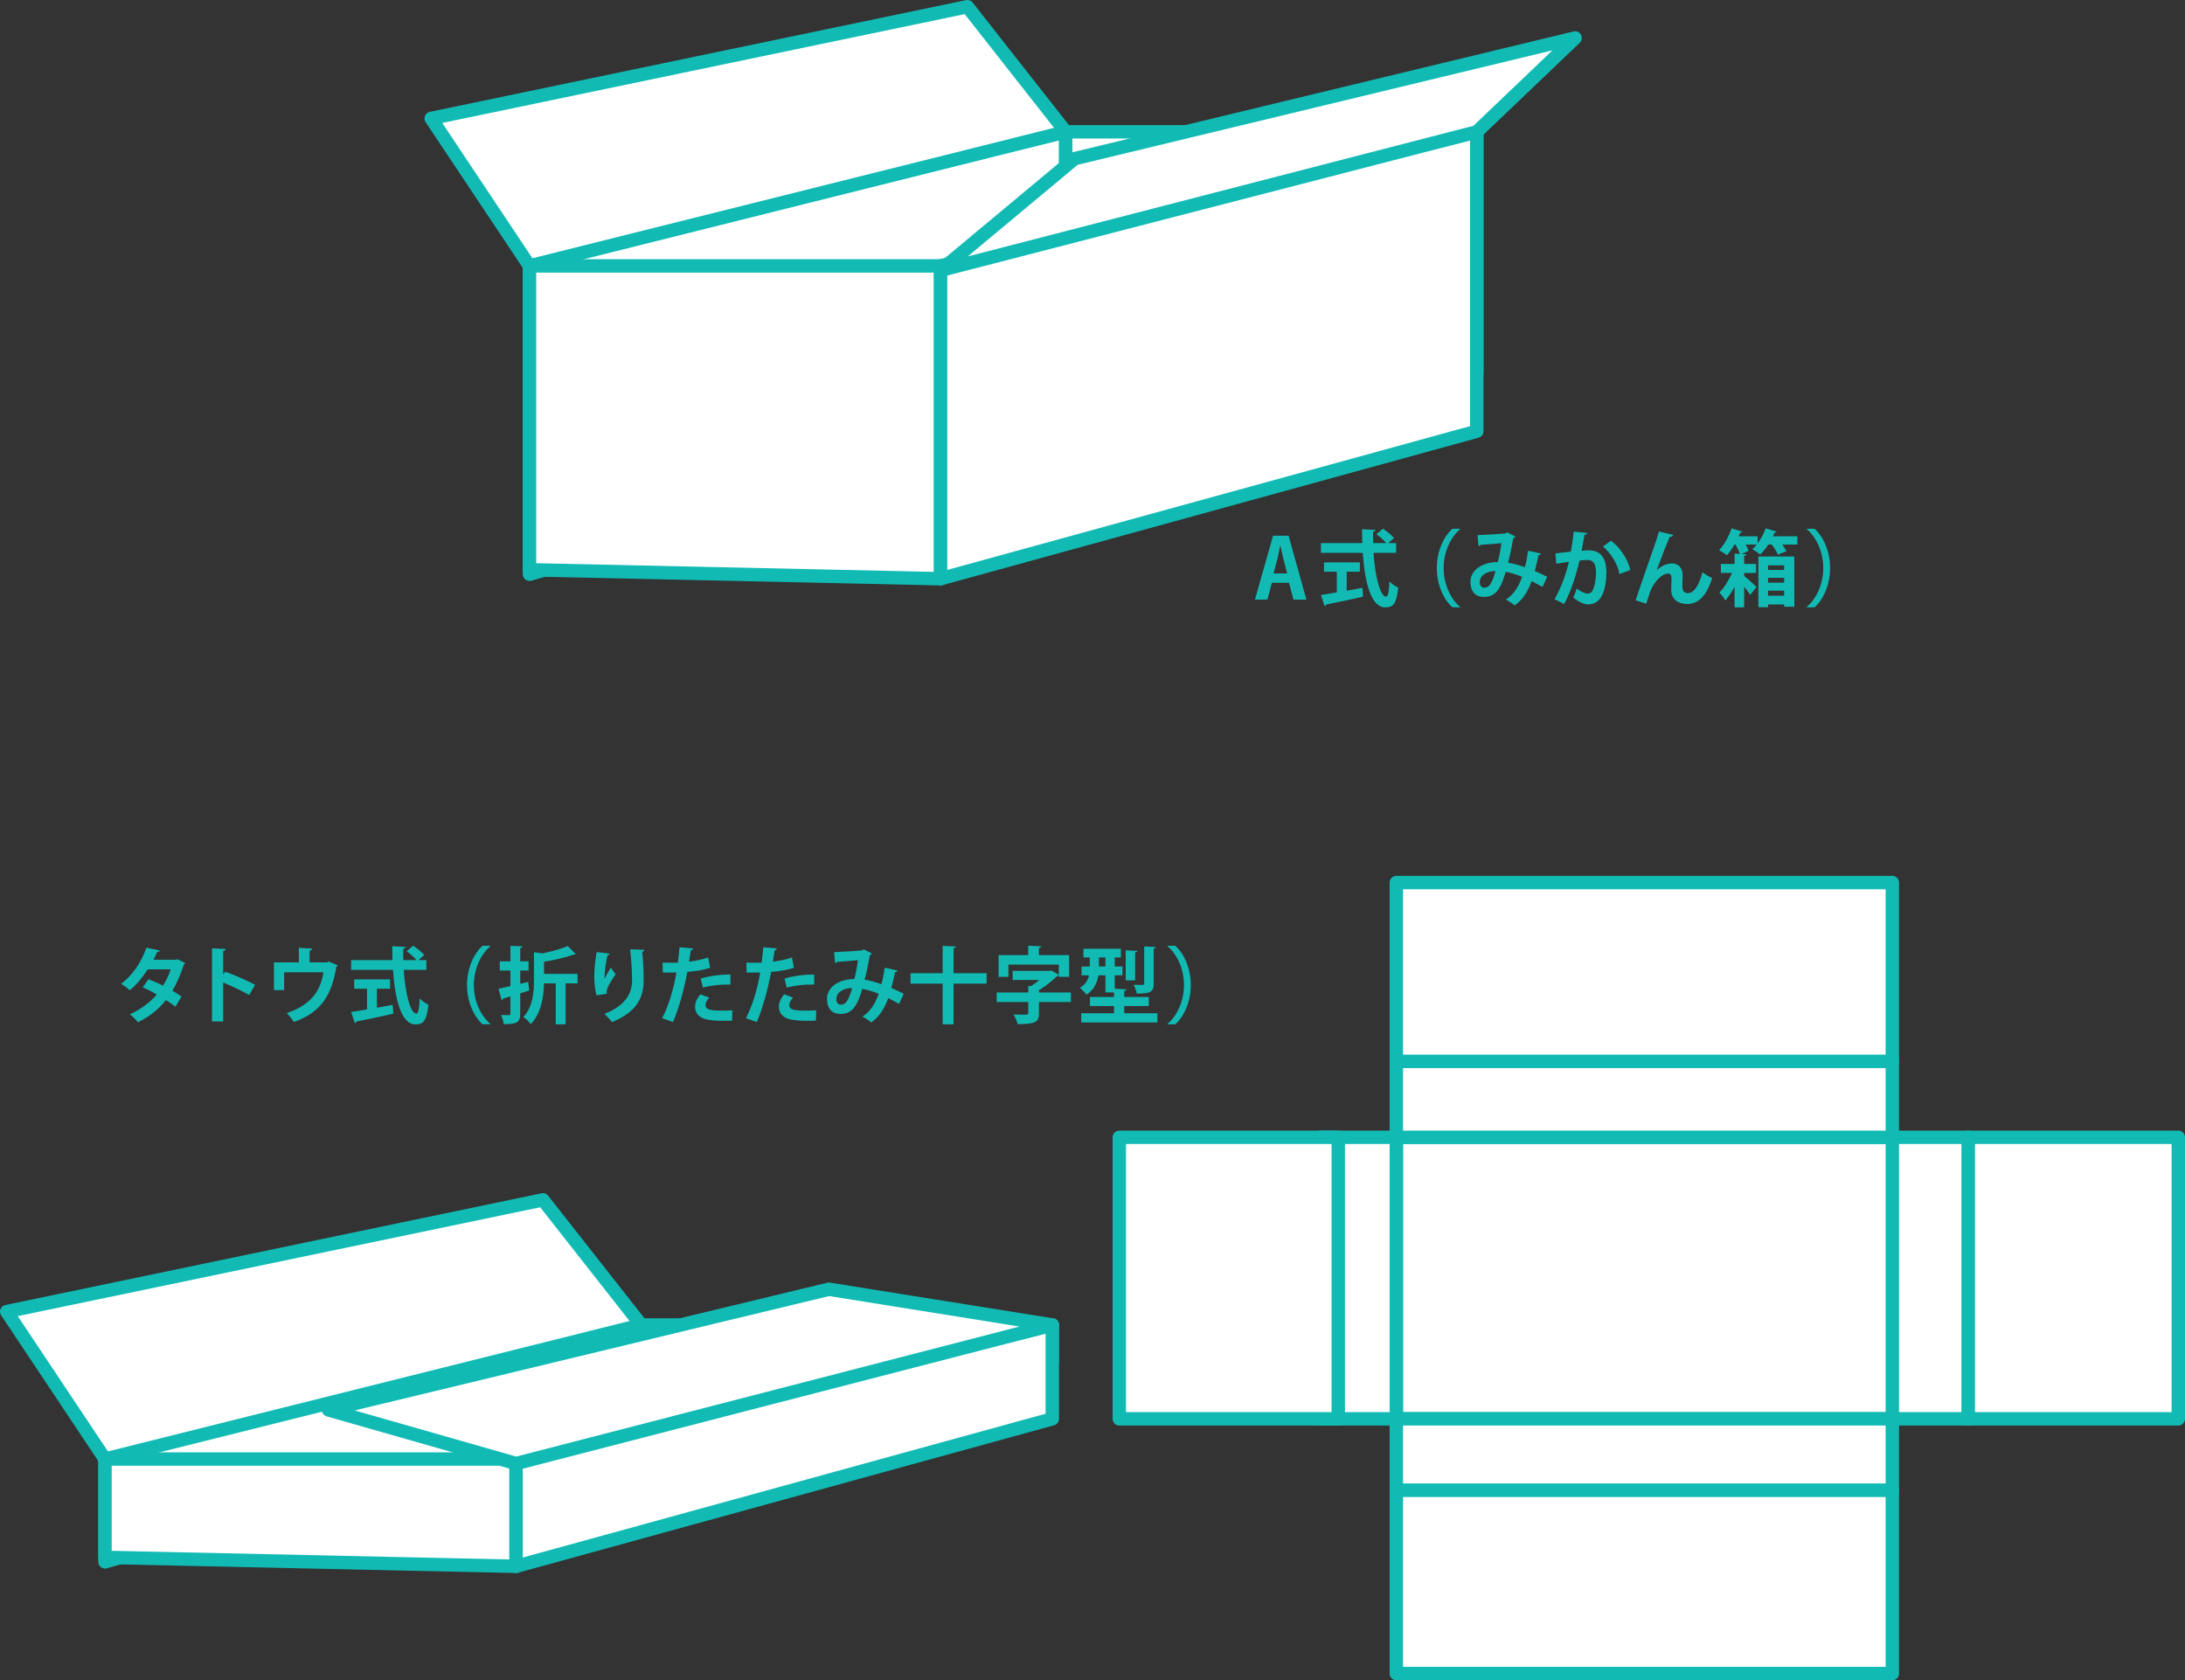
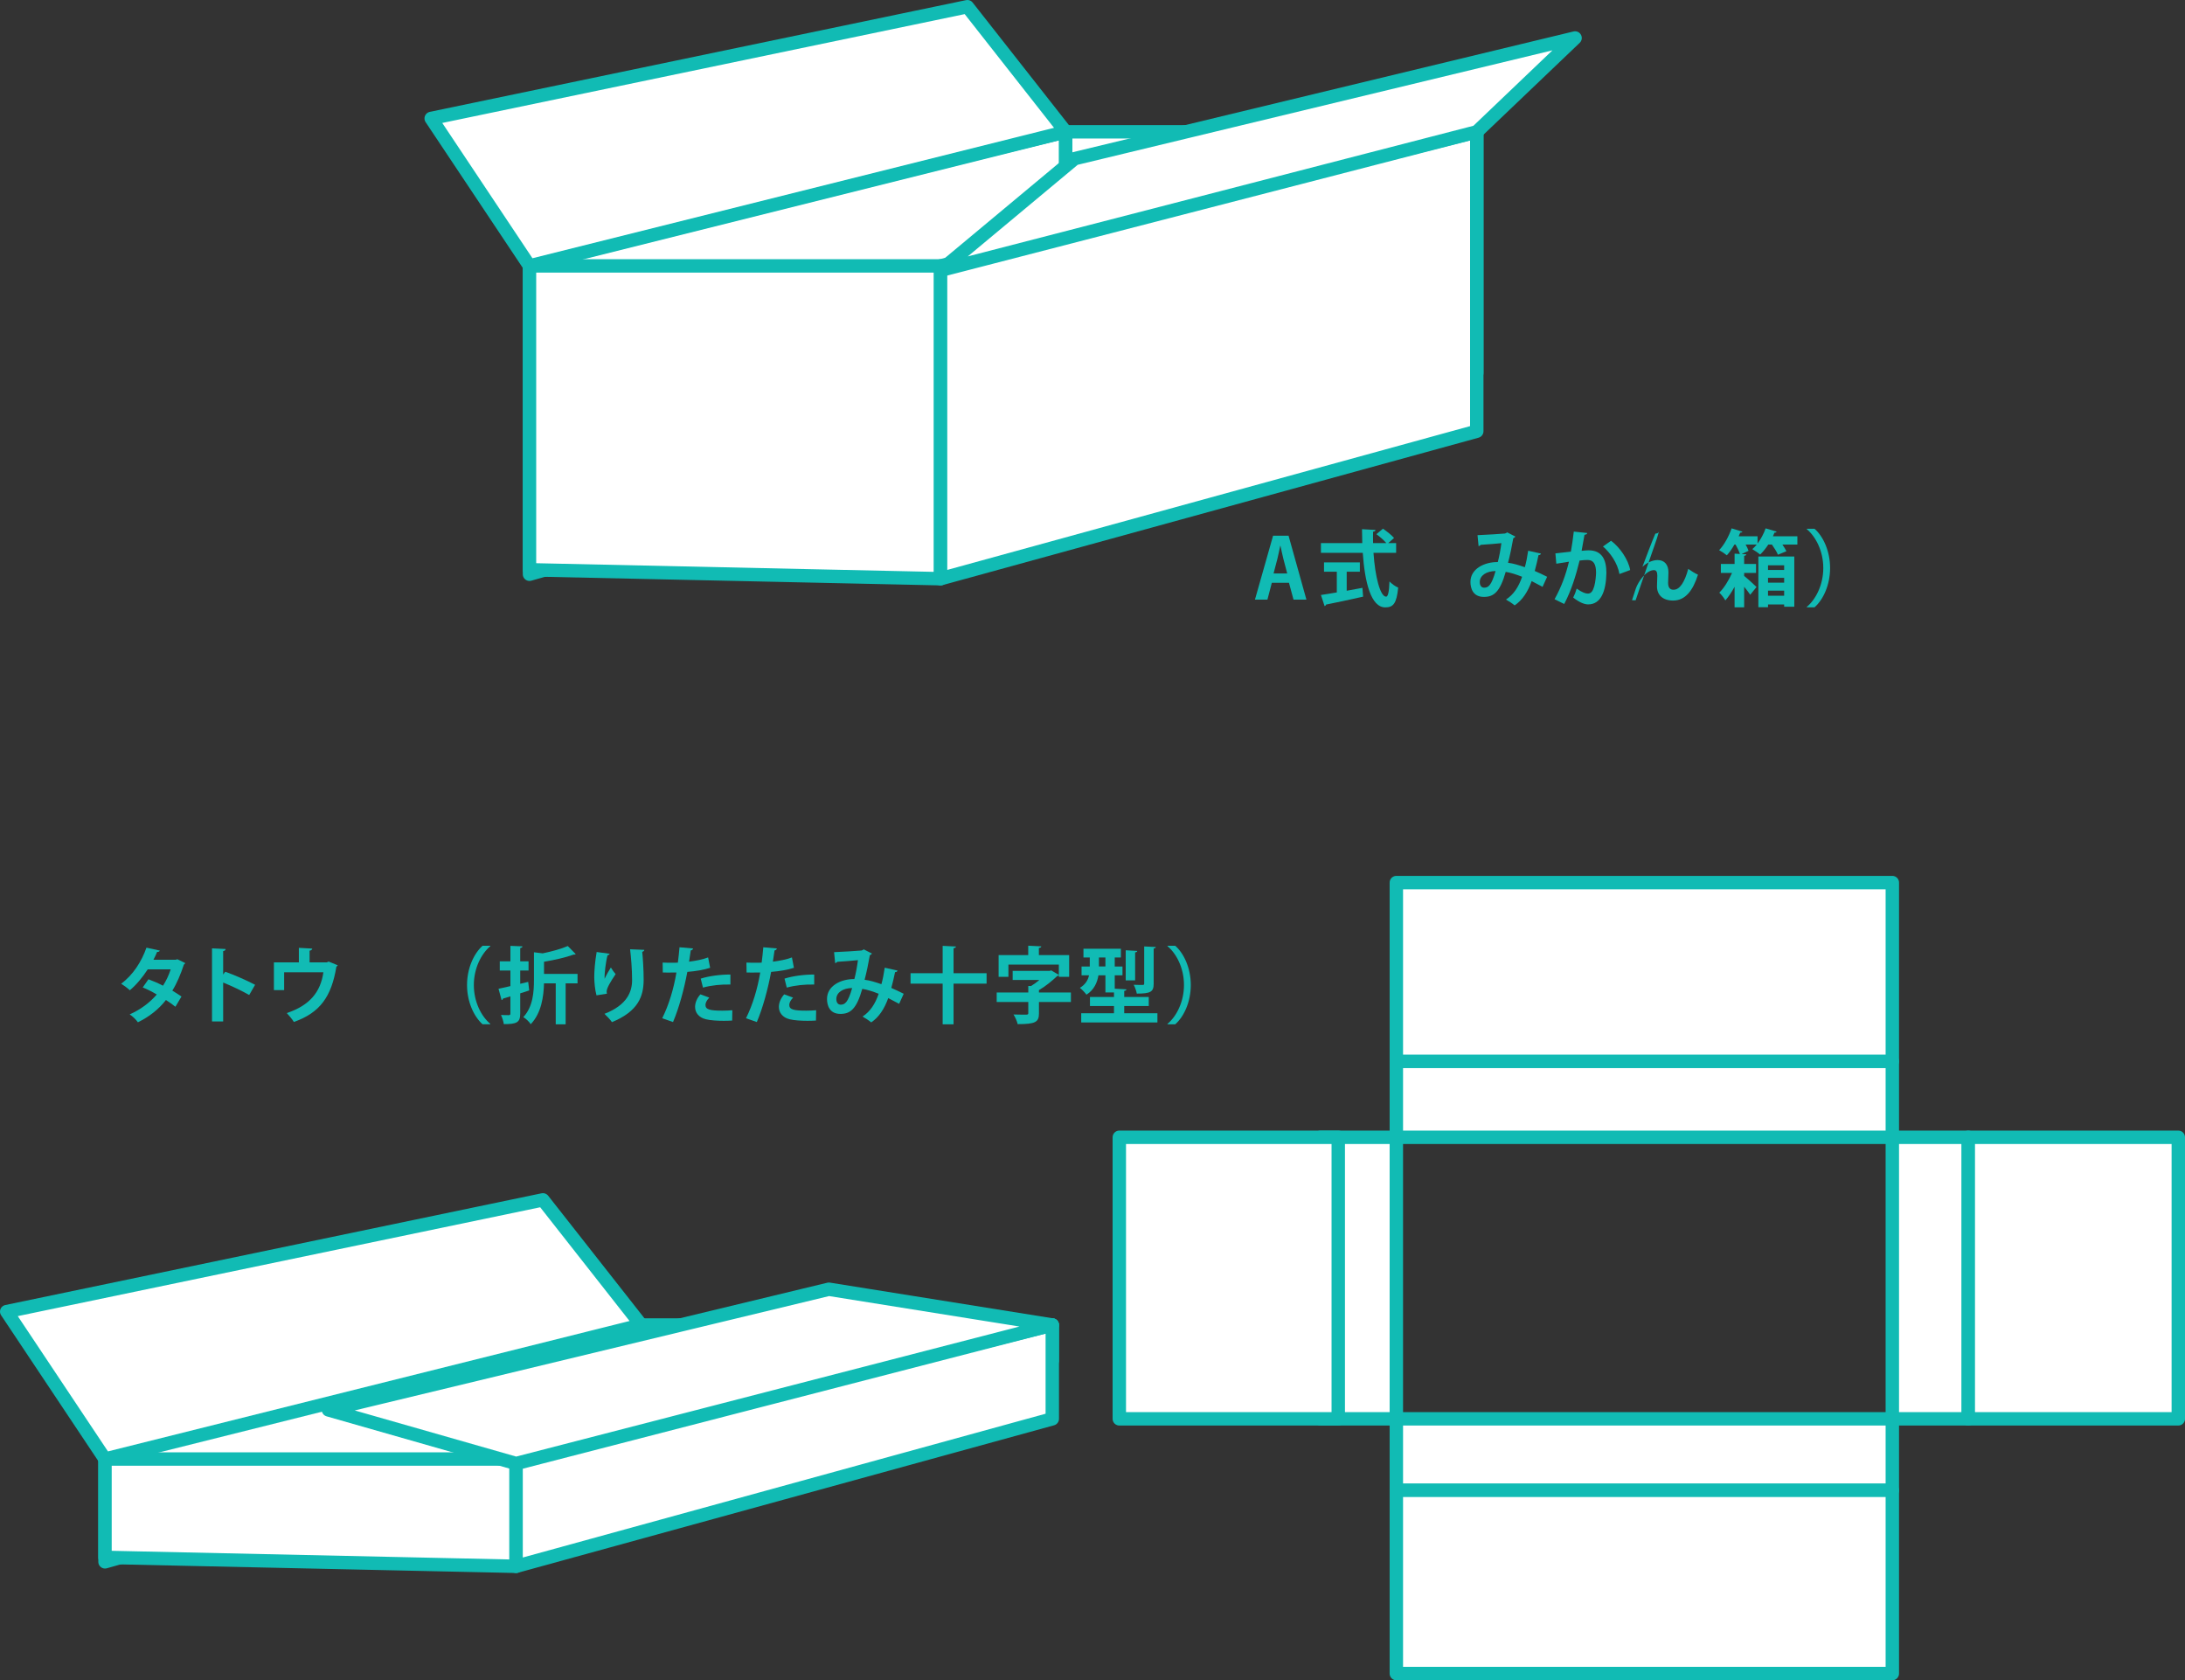
<svg xmlns="http://www.w3.org/2000/svg" version="1.1" id="レイヤー_1" x="0px" y="0px" width="489px" height="376px" viewBox="0 0 489 376" enable-background="new 0 0 489 376" xml:space="preserve">
  <rect x="0" y="0" width="489" height="376" fill="#333333" stroke="none" />
  <g>
    <polygon fill="#FFFFFF" stroke="#11BBB4" stroke-width="3" stroke-linecap="round" stroke-linejoin="round" stroke-miterlimit="10" points="   238.5,94.5 118.5,128.5 118.5,58.5 238.5,29.5  " />
    <polygon fill="#FFFFFF" stroke="#11BBB4" stroke-width="3" stroke-linecap="round" stroke-linejoin="round" stroke-miterlimit="10" points="   238.5,29.5 118.5,59.5 96.5,26.5 216.5,1.5  " />
    <rect x="238.5" y="29.5" fill="#FFFFFF" stroke="#11BBB4" stroke-width="3" stroke-linecap="round" stroke-linejoin="round" stroke-miterlimit="10" width="92" height="54" />
    <polygon fill="#FFFFFF" stroke="#11BBB4" stroke-width="3" stroke-linecap="round" stroke-linejoin="round" stroke-miterlimit="10" points="   210.5,129.5 118.5,127.5 118.5,59.5 210.5,59.5  " />
    <path fill="#FFFFFF" stroke="#11BBB4" stroke-width="3" stroke-linecap="round" stroke-linejoin="round" stroke-miterlimit="10" d="   M248.5,35.5" />
-     <path fill="#FFFFFF" stroke="#11BBB4" stroke-width="3" stroke-linecap="round" stroke-linejoin="round" stroke-miterlimit="10" d="   M212.5,57.5" />
    <polygon fill="#FFFFFF" stroke="#11BBB4" stroke-width="3" stroke-linecap="round" stroke-linejoin="round" stroke-miterlimit="10" points="   330.5,96.5 210.5,129.5 210.5,59.5 330.5,29.5  " />
    <polygon fill="#FFFFFF" stroke="#11BBB4" stroke-width="3" stroke-linecap="round" stroke-linejoin="round" stroke-miterlimit="10" points="   330.5,29.5 210.5,60.5 240.5,35.5 352.5,8.5  " />
  </g>
  <g>
    <path fill="#11BBB4" d="M292.376,134.188h-2.886l-1.023-3.779h-3.835l-0.986,3.779h-2.793l4.06-14.315h3.462L292.376,134.188z    M288.075,128.324l-0.855-3.258c-0.224-0.894-0.466-2.048-0.652-2.923h-0.056c-0.186,0.894-0.428,2.066-0.633,2.904l-0.856,3.276   L288.075,128.324L288.075,128.324z" />
    <path fill="#11BBB4" d="M312.448,123.707h-5.063c0.354,5.231,1.47,9.792,2.829,9.811c0.408,0,0.67-1.043,0.745-3.407   c0.521,0.54,1.32,1.135,1.953,1.377c-0.354,3.593-1.116,4.431-2.903,4.431c-3.221-0.019-4.579-5.697-5.025-12.212h-9.363v-2.178   h9.252c-0.037-1.042-0.057-2.085-0.057-3.109l3.017,0.167c0,0.205-0.169,0.335-0.54,0.391c-0.02,0.856-0.02,1.694,0,2.55h2.96   c-0.521-0.633-1.452-1.434-2.216-1.992l1.472-1.229c0.855,0.596,1.954,1.452,2.476,2.085l-1.303,1.136h1.769v2.179H312.448z    M301.391,127.933v4.263c1.154-0.205,2.364-0.428,3.519-0.652l0.149,1.974c-3.016,0.688-6.236,1.359-8.284,1.768   c-0.037,0.187-0.187,0.298-0.335,0.335l-0.818-2.476c0.968-0.149,2.195-0.335,3.556-0.577v-4.635h-2.867v-2.085h8.022v2.085   H301.391L301.391,127.933z" />
-     <path fill="#11BBB4" d="M326.771,118.42c-2.029,1.694-3.687,4.952-3.687,8.693c0,3.816,1.693,7.037,3.687,8.694v0.093h-1.731   c-1.918-1.694-3.48-4.989-3.48-8.787c0-3.797,1.563-7.092,3.48-8.786h1.731V118.42z" />
    <path fill="#11BBB4" d="M344.871,123.875c-0.056,0.223-0.278,0.354-0.559,0.354c-0.205,1.024-0.521,2.401-0.838,3.537   c0.855,0.372,1.861,0.837,2.773,1.303l-1.023,2.252c-0.856-0.465-1.657-0.894-2.438-1.285c-0.855,2.383-2.065,4.263-3.815,5.436   c-0.465-0.41-1.359-0.987-1.937-1.303c1.712-1.117,2.829-2.811,3.611-5.101c-1.359-0.54-2.588-0.931-3.668-1.099   c-1.284,4.505-2.662,5.604-4.896,5.604c-2.476,0-2.996-1.973-2.996-3.351c0-2.941,3.107-4.468,6.124-4.449   c0.336-1.266,0.613-2.792,0.801-4.226c-0.895,0.093-3.222,0.298-4.636,0.373c-0.111,0.167-0.278,0.242-0.466,0.298l-0.242-2.458   c2.029-0.074,5.27-0.298,6.145-0.372c0.204-0.038,0.354-0.149,0.483-0.261l1.861,0.949c-0.094,0.149-0.278,0.279-0.483,0.373   c-0.279,1.638-0.764,3.983-1.174,5.492c1.154,0.13,2.401,0.521,3.762,0.986c0.278-0.949,0.559-2.401,0.744-3.686L344.871,123.875z    M334.707,127.784c-2.028,0.019-3.536,0.987-3.536,2.458c0,0.763,0.354,1.266,0.968,1.266   C333.051,131.507,333.777,131.079,334.707,127.784z" />
    <path fill="#11BBB4" d="M355.226,119.276c-0.037,0.261-0.279,0.354-0.614,0.391c-0.167,0.913-0.446,2.513-0.65,3.593   c0.483-0.056,1.153-0.112,1.525-0.112c3.071-0.019,4.021,2.141,4.021,5.045v0.019c-0.075,4.114-1.229,7.037-4.077,7.037   c-0.745,0-1.861-0.354-3.352-1.526c0.299-0.577,0.597-1.34,0.781-2.011c1.267,0.894,1.992,1.117,2.495,1.117   c0.781,0,1.153-0.633,1.452-1.694c0.241-0.819,0.391-2.364,0.391-3.053c-0.019-1.843-0.577-2.774-1.898-2.774   c-0.446,0-1.079,0.038-1.787,0.13c-0.837,3.407-1.861,6.72-3.443,9.717l-2.159-1.062c1.526-2.755,2.477-5.342,3.221-8.396   c-0.67,0.112-2.011,0.298-2.829,0.447l-0.205-2.309l3.463-0.391c0.242-1.359,0.484-2.923,0.651-4.486L355.226,119.276z    M362.43,128.454c-0.428-2.476-2.085-4.803-3.687-6.162l1.807-1.284c1.937,1.433,3.872,4.188,4.28,6.553L362.43,128.454z" />
-     <path fill="#11BBB4" d="M366.044,134.336c1.136-3.37,3.499-10.202,4.113-11.933c0.392-1.061,0.969-2.848,1.116-3.462l3.184,0.763   c-0.093,0.279-0.335,0.447-0.801,0.465c-0.763,1.75-2.232,5.622-2.902,7.446c1.022-1.005,2.345-1.526,3.405-1.526   c1.545,0,2.42,1.061,2.42,2.736c0,0.335-0.073,1.992-0.073,2.364c0,1.08,0.428,1.545,1.21,1.545c1.396,0,2.476-1.657,3.295-4.672   c0.67,0.484,1.452,0.968,2.178,1.303c-1.136,3.593-2.866,5.789-5.565,5.789c-2.271,0-3.61-1.21-3.61-3.202   c0-0.335,0.074-1.992,0.074-2.364c0-0.856-0.242-1.247-0.745-1.247c-1.75,0-3.537,2.569-4.076,4.151   c-0.242,0.745-0.559,1.675-0.838,2.587L366.044,134.336z" />
+     <path fill="#11BBB4" d="M366.044,134.336c1.136-3.37,3.499-10.202,4.113-11.933c0.392-1.061,0.969-2.848,1.116-3.462c-0.093,0.279-0.335,0.447-0.801,0.465c-0.763,1.75-2.232,5.622-2.902,7.446c1.022-1.005,2.345-1.526,3.405-1.526   c1.545,0,2.42,1.061,2.42,2.736c0,0.335-0.073,1.992-0.073,2.364c0,1.08,0.428,1.545,1.21,1.545c1.396,0,2.476-1.657,3.295-4.672   c0.67,0.484,1.452,0.968,2.178,1.303c-1.136,3.593-2.866,5.789-5.565,5.789c-2.271,0-3.61-1.21-3.61-3.202   c0-0.335,0.074-1.992,0.074-2.364c0-0.856-0.242-1.247-0.745-1.247c-1.75,0-3.537,2.569-4.076,4.151   c-0.242,0.745-0.559,1.675-0.838,2.587L366.044,134.336z" />
    <path fill="#11BBB4" d="M397.598,118.96c-0.037,0.149-0.205,0.242-0.466,0.223c-0.111,0.279-0.225,0.54-0.354,0.819h5.473v1.861   H398.9c0.372,0.54,0.707,1.08,0.895,1.489l-1.898,0.782c-0.242-0.614-0.801-1.508-1.341-2.271h-0.819   c-0.558,0.856-1.19,1.638-1.824,2.234c-0.428-0.372-1.229-0.912-1.75-1.21c0.336-0.298,0.671-0.633,0.987-1.024h-2.477   c0.278,0.503,0.521,1.005,0.651,1.396l-1.546,0.726l1.043,0.056c-0.019,0.186-0.148,0.279-0.483,0.354v1.806h2.661v2.011h-2.661   v0.67c0.838,0.67,2.383,2.085,2.773,2.476l-1.415,1.731c-0.315-0.465-0.818-1.136-1.358-1.787v4.598h-2.142v-4.598   c-0.633,1.172-1.357,2.252-2.065,3.053c-0.299-0.521-0.895-1.322-1.358-1.731c1.023-0.987,2.122-2.737,2.848-4.412h-2.494v-2.011   h3.071v-2.308l1.191,0.074c-0.188-0.596-0.577-1.396-0.968-2.104h-0.262c-0.521,0.912-1.099,1.75-1.693,2.401   c-0.429-0.354-1.229-0.894-1.73-1.154c1.116-1.136,2.178-3.09,2.792-4.877l2.42,0.745c-0.056,0.13-0.242,0.223-0.483,0.205   c-0.111,0.261-0.224,0.54-0.354,0.819h4.227v1.62c0.744-0.987,1.396-2.197,1.806-3.388L397.598,118.96z M393.521,135.881v-11.355   h8.042v11.244h-2.271v-0.503h-3.61v0.614H393.521z M399.29,126.499h-3.61v1.042h3.61V126.499z M395.68,130.39h3.61v-1.08h-3.61   V130.39z M395.68,133.313h3.61v-1.136h-3.61V133.313z" />
    <path fill="#11BBB4" d="M404.362,135.807c2.029-1.694,3.687-4.952,3.687-8.694c0-3.816-1.694-7.037-3.687-8.693v-0.093h1.731   c1.936,1.694,3.479,4.989,3.479,8.786c0,3.798-1.545,7.093-3.479,8.787h-1.731V135.807z" />
  </g>
  <g>
    <path fill="#11BBB4" d="M41.453,215.512c-0.038,0.131-0.149,0.242-0.299,0.336c-0.708,2.158-1.619,4.299-2.588,5.826   c0.651,0.391,1.509,0.949,2.049,1.321l-1.359,2.29c-0.54-0.447-1.452-1.08-2.122-1.508c-1.638,2.104-3.761,3.76-6.273,4.988   c-0.354-0.539-1.247-1.414-1.843-1.769c2.364-1.043,4.449-2.57,6.068-4.449c-0.986-0.596-2.122-1.174-3.146-1.583l1.284-1.824   c1.023,0.373,2.178,0.875,3.258,1.435c0.727-1.136,1.304-2.364,1.713-3.649h-5.139c-1.154,1.787-2.587,3.5-4.002,4.674   c-0.447-0.429-1.359-1.117-1.937-1.472c2.625-1.917,4.562-4.933,5.658-8.062l2.998,0.651c-0.074,0.205-0.278,0.316-0.614,0.3   c-0.187,0.502-0.521,1.19-0.818,1.748h4.97l0.393-0.111L41.453,215.512z" />
    <path fill="#11BBB4" d="M55.769,222.66c-1.545-0.895-3.983-2.049-5.827-2.793v8.713h-2.493v-16.363l3.053,0.148   c-0.02,0.224-0.167,0.41-0.56,0.466v5.249l0.467-0.633c2.048,0.727,4.84,1.955,6.683,2.923L55.769,222.66z" />
    <path fill="#11BBB4" d="M66.886,212.105l2.997,0.166c-0.02,0.205-0.224,0.43-0.596,0.467v2.623h3.835l0.428-0.187l2.048,0.839   c-0.056,0.094-0.167,0.223-0.315,0.299c-1.099,6.72-3.667,10.313-9.514,12.379c-0.315-0.541-1.079-1.452-1.582-1.992   c5.175-1.73,7.559-4.746,8.19-9.121h-8.786v3.982h-2.29v-6.199h5.585V212.105z" />
-     <path fill="#11BBB4" d="M95.413,217.02H90.35c0.354,5.23,1.471,9.791,2.829,9.812c0.409,0,0.67-1.043,0.745-3.406   c0.521,0.539,1.321,1.136,1.954,1.377c-0.354,3.593-1.117,4.431-2.904,4.431c-3.22-0.019-4.579-5.695-5.025-12.211h-9.363v-2.179   h9.252c-0.037-1.043-0.057-2.086-0.057-3.108l3.017,0.168c0,0.205-0.167,0.334-0.54,0.391c-0.02,0.855-0.02,1.693,0,2.551h2.96   c-0.521-0.633-1.452-1.434-2.215-1.992l1.471-1.229c0.856,0.596,1.954,1.451,2.477,2.084l-1.304,1.137h1.77v2.176H95.413z    M84.354,221.245v4.263c1.154-0.205,2.364-0.428,3.52-0.65l0.148,1.974c-3.016,0.688-6.235,1.358-8.284,1.769   c-0.036,0.188-0.187,0.299-0.335,0.336l-0.818-2.478c0.968-0.147,2.195-0.334,3.556-0.576v-4.636h-2.867v-2.085h8.023v2.085   L84.354,221.245L84.354,221.245z" />
    <path fill="#11BBB4" d="M109.733,211.732c-2.028,1.693-3.687,4.951-3.687,8.692c0,3.816,1.694,7.037,3.687,8.693v0.094h-1.73   c-1.918-1.694-3.481-4.989-3.481-8.787c0-3.797,1.563-7.092,3.481-8.786h1.73V211.732z" />
    <path fill="#11BBB4" d="M118.212,219.719l0.223,1.918c-0.67,0.223-1.34,0.446-2.01,0.65v4.506c0,2.01-0.764,2.383-3.668,2.383   c-0.074-0.559-0.354-1.471-0.633-2.048c0.727,0.037,1.508,0.037,1.75,0.037c0.261-0.019,0.354-0.093,0.354-0.354v-3.853   l-1.656,0.503c-0.019,0.186-0.168,0.297-0.315,0.334l-0.689-2.531c0.728-0.147,1.64-0.354,2.662-0.596v-3.48h-2.383v-2.065h2.383   v-3.463l2.699,0.11c-0.019,0.205-0.148,0.316-0.502,0.373v2.979h1.861v2.065h-1.861v2.959L118.212,219.719z M129.251,217.932v2.123   h-2.662v9.158h-2.216v-9.158h-2.625c-0.074,2.848-0.559,6.646-2.979,9.139c-0.278-0.502-1.116-1.303-1.656-1.582   c2.179-2.325,2.384-5.657,2.384-8.319v-6.199l1.954,0.242c2.085-0.429,4.227-1.024,5.621-1.64l1.77,1.807   c-0.093,0.111-0.261,0.111-0.483,0.111c-1.713,0.634-4.245,1.21-6.608,1.602v2.719h7.502V217.932z" />
    <path fill="#11BBB4" d="M133.494,222.734c-0.354-1.303-0.483-2.941-0.502-4.039c0-1.379,0.147-3.407,0.538-5.66l2.904,0.392   c-0.056,0.224-0.279,0.298-0.465,0.335c-0.41,1.526-0.727,4.207-0.652,5.268c0.354-0.817,0.97-1.86,1.396-2.53   c0.242,0.428,0.782,1.19,1.062,1.489c-1.19,1.769-2.011,3.146-2.011,3.928c0,0.13,0.02,0.279,0.056,0.447L133.494,222.734z    M144.198,212.552c-0.019,0.224-0.167,0.354-0.465,0.446c0.148,1.471,0.316,3.947,0.316,6.311c-0.02,3.594-1.173,6.981-7.093,9.42   c-0.316-0.483-1.191-1.414-1.677-1.86c5.102-1.974,6.182-4.989,6.182-7.521c0-2.588-0.242-5.193-0.446-6.925L144.198,212.552z" />
    <path fill="#11BBB4" d="M158.925,216.572c-1.415,0.466-3.276,0.764-5.101,0.912c-0.728,3.91-1.882,8.135-3.202,11.226l-2.42-0.856   c1.471-2.94,2.55-6.479,3.184-10.237c-0.298,0.019-1.62,0.019-1.974,0.019c-0.392,0-0.765,0-1.08-0.019l-0.037-2.216   c0.596,0.037,1.563,0.037,2.457,0.037c0.299,0,0.634-0.02,0.95-0.02c0.147-1.079,0.278-2.363,0.372-3.443l3.033,0.262   c-0.019,0.224-0.241,0.391-0.521,0.445c-0.093,0.67-0.241,1.676-0.372,2.514c1.471-0.187,2.997-0.465,4.263-0.948L158.925,216.572z    M163.857,228.375c-0.576,0.037-1.229,0.057-1.897,0.057c-1.435,0-2.941-0.094-3.946-0.336c-1.657-0.391-2.476-1.525-2.457-2.83   c0.02-0.893,0.409-1.88,1.191-2.755l1.99,0.726c-0.576,0.615-0.855,1.175-0.855,1.64c0,1.022,0.95,1.285,3.798,1.285   c0.745,0,1.526-0.037,2.216-0.095L163.857,228.375z M156.821,218.992c1.861-0.596,4.469-0.93,6.646-0.912v2.234   c-2.011-0.058-4.281,0.168-6.143,0.688L156.821,218.992z" />
    <path fill="#11BBB4" d="M177.679,216.572c-1.415,0.466-3.276,0.764-5.101,0.912c-0.728,3.91-1.882,8.135-3.202,11.226l-2.42-0.856   c1.471-2.94,2.55-6.479,3.184-10.237c-0.298,0.019-1.62,0.019-1.974,0.019c-0.392,0-0.765,0-1.08-0.019l-0.037-2.216   c0.596,0.037,1.563,0.037,2.457,0.037c0.299,0,0.634-0.02,0.95-0.02c0.147-1.079,0.278-2.363,0.372-3.443l3.033,0.262   c-0.019,0.224-0.241,0.391-0.521,0.445c-0.093,0.67-0.241,1.676-0.372,2.514c1.471-0.187,2.997-0.465,4.263-0.948L177.679,216.572z    M182.611,228.375c-0.575,0.037-1.229,0.057-1.897,0.057c-1.435,0-2.941-0.094-3.946-0.336c-1.657-0.391-2.476-1.525-2.457-2.83   c0.02-0.893,0.409-1.88,1.191-2.755l1.991,0.726c-0.577,0.615-0.856,1.175-0.856,1.64c0,1.022,0.95,1.285,3.798,1.285   c0.745,0,1.526-0.037,2.216-0.095L182.611,228.375z M175.575,218.992c1.86-0.596,4.468-0.93,6.646-0.912v2.234   c-2.011-0.058-4.281,0.168-6.143,0.688L175.575,218.992z" />
    <path fill="#11BBB4" d="M200.872,217.188c-0.057,0.224-0.279,0.354-0.56,0.354c-0.205,1.022-0.521,2.399-0.838,3.537   c0.856,0.371,1.861,0.837,2.774,1.303l-1.024,2.252c-0.855-0.465-1.657-0.893-2.438-1.284c-0.856,2.383-2.066,4.264-3.816,5.438   c-0.465-0.41-1.359-0.987-1.936-1.305c1.712-1.116,2.828-2.812,3.61-5.101c-1.358-0.54-2.588-0.932-3.668-1.099   c-1.284,4.505-2.662,5.604-4.896,5.604c-2.477,0-2.997-1.974-2.997-3.351c0-2.94,3.107-4.47,6.124-4.449   c0.336-1.267,0.613-2.793,0.801-4.228c-0.894,0.095-3.221,0.3-4.635,0.373c-0.112,0.168-0.279,0.242-0.466,0.299l-0.242-2.458   c2.028-0.074,5.269-0.298,6.144-0.371c0.204-0.038,0.354-0.149,0.483-0.263l1.861,0.949c-0.094,0.149-0.278,0.279-0.483,0.373   c-0.279,1.639-0.763,3.983-1.173,5.492c1.153,0.13,2.4,0.521,3.761,0.986c0.279-0.949,0.559-2.402,0.744-3.688L200.872,217.188z    M190.708,221.096c-2.029,0.021-3.537,0.987-3.537,2.459c0,0.762,0.354,1.266,0.968,1.266   C189.051,224.818,189.777,224.391,190.708,221.096z" />
    <path fill="#11BBB4" d="M220.796,217.783v2.326h-7.392v9.104h-2.438v-9.104h-7.187v-2.326h7.187v-6.125l2.979,0.148   c-0.019,0.204-0.168,0.315-0.54,0.391v5.586H220.796z" />
    <path fill="#11BBB4" d="M239.665,222.102v2.123h-7.148v2.549c0,1.955-0.801,2.402-4.766,2.402c-0.13-0.652-0.56-1.582-0.932-2.16   c1.1,0.037,2.494,0.037,2.83,0.037c0.354,0,0.483-0.074,0.483-0.334v-2.494h-7.074v-2.123h7.074v-1.471l0.596,0.02   c0.633-0.373,1.305-0.856,1.88-1.358h-5.976v-2.028h8.247l0.391-0.113l1.694,1.006v-2.309h-11.281v2.736h-2.196v-4.857h6.627   v-2.104l2.924,0.147c-0.02,0.205-0.168,0.316-0.54,0.373v1.582h6.775v4.858h-2.309v-0.372c-0.074,0.111-0.242,0.186-0.391,0.223   c-1.044,0.987-2.495,2.217-4.06,3.129v0.539H239.665L239.665,222.102z" />
    <path fill="#11BBB4" d="M251.6,226.736h7.428v2.065h-17.052v-2.065h7.334v-1.619h-5.38v-2.012h5.38v-1.022h-1.917v-3.835h-1.563   c-0.261,1.602-0.969,3.258-2.681,4.338c-0.278-0.41-1.062-1.229-1.471-1.527c1.284-0.781,1.824-1.787,2.047-2.811h-1.675v-1.973   h1.843v-2.012h-1.415v-1.955h8.377v1.955h-1.377v2.012h1.731v1.973h-1.731v2.997l2.625,0.149c-0.019,0.186-0.148,0.297-0.503,0.354   v1.357h5.491v2.012H251.6V226.736z M245.94,216.275h1.452v-2.012h-1.452V216.275z M254.522,212.793   c-0.019,0.188-0.148,0.279-0.483,0.336v6.255h-2.104v-6.739L254.522,212.793z M258.674,211.918   c-0.037,0.168-0.149,0.299-0.484,0.336v7.874c0,1.825-0.688,2.216-3.778,2.216c-0.094-0.559-0.392-1.414-0.688-1.974   c0.819,0.037,1.731,0.037,1.992,0.037s0.354-0.074,0.354-0.298v-8.321L258.674,211.918z" />
    <path fill="#11BBB4" d="M261.287,229.119c2.028-1.693,3.686-4.951,3.686-8.693c0-3.816-1.694-7.037-3.686-8.693v-0.092h1.73   c1.937,1.693,3.48,4.988,3.48,8.785c0,3.799-1.545,7.094-3.48,8.787h-1.73V229.119z" />
  </g>
  <g>
    <polygon fill="#FFFFFF" stroke="#11BBB4" stroke-width="3" stroke-linecap="round" stroke-linejoin="round" stroke-miterlimit="10" points="   143.5,315.5 23.5,349.5 23.5,325.5 143.5,296.5  " />
    <polygon fill="#FFFFFF" stroke="#11BBB4" stroke-width="3" stroke-linecap="round" stroke-linejoin="round" stroke-miterlimit="10" points="   143.5,296.5 23.5,326.5 1.5,293.5 121.5,268.5  " />
    <rect x="143.5" y="296.5" fill="#FFFFFF" stroke="#11BBB4" stroke-width="3" stroke-linecap="round" stroke-linejoin="round" stroke-miterlimit="10" width="92" height="8" />
    <polygon fill="#FFFFFF" stroke="#11BBB4" stroke-width="3" stroke-linecap="round" stroke-linejoin="round" stroke-miterlimit="10" points="   115.5,350.5 23.5,348.5 23.5,326.5 115.5,326.5  " />
-     <path fill="#FFFFFF" stroke="#11BBB4" stroke-width="3" stroke-linecap="round" stroke-linejoin="round" stroke-miterlimit="10" d="   M153.5,302.5" />
    <path fill="#FFFFFF" stroke="#11BBB4" stroke-width="3" stroke-linecap="round" stroke-linejoin="round" stroke-miterlimit="10" d="   M117.5,324.5" />
    <polygon fill="#FFFFFF" stroke="#11BBB4" stroke-width="3" stroke-linecap="round" stroke-linejoin="round" stroke-miterlimit="10" points="   235.5,317.5 115.5,350.5 115.5,326.5 235.5,296.5  " />
    <polygon fill="#FFFFFF" stroke="#11BBB4" stroke-width="3" stroke-linecap="round" stroke-linejoin="round" stroke-miterlimit="10" points="   235.5,296.5 115.5,327.5 73.5,315.5 185.5,288.5  " />
  </g>
  <g>
-     <rect x="312.5" y="254.5" fill="#FFFFFF" stroke="#11BBB4" stroke-width="3" stroke-linecap="round" stroke-linejoin="round" stroke-miterlimit="10" width="112" height="63" />
    <rect x="423.5" y="254.5" fill="#FFFFFF" stroke="#11BBB4" stroke-width="3" stroke-linecap="round" stroke-linejoin="round" stroke-miterlimit="10" width="17" height="63" />
    <rect x="440.5" y="254.5" fill="#FFFFFF" stroke="#11BBB4" stroke-width="3" stroke-linecap="round" stroke-linejoin="round" stroke-miterlimit="10" width="47" height="63" />
    <rect x="295.5" y="254.5" fill="#FFFFFF" stroke="#11BBB4" stroke-width="3" stroke-linecap="round" stroke-linejoin="round" stroke-miterlimit="10" width="17" height="63" />
    <rect x="312.5" y="237.5" fill="#FFFFFF" stroke="#11BBB4" stroke-width="3" stroke-linecap="round" stroke-linejoin="round" stroke-miterlimit="10" width="111" height="17" />
    <rect x="250.5" y="254.5" fill="#FFFFFF" stroke="#11BBB4" stroke-width="3" stroke-linecap="round" stroke-linejoin="round" stroke-miterlimit="10" width="49" height="63" />
    <rect x="312.5" y="197.5" fill="#FFFFFF" stroke="#11BBB4" stroke-width="3" stroke-linecap="round" stroke-linejoin="round" stroke-miterlimit="10" width="111" height="40" />
    <rect x="312.5" y="317.5" fill="#FFFFFF" stroke="#11BBB4" stroke-width="3" stroke-linecap="round" stroke-linejoin="round" stroke-miterlimit="10" width="111" height="16" />
    <rect x="312.5" y="333.5" fill="#FFFFFF" stroke="#11BBB4" stroke-width="3" stroke-linecap="round" stroke-linejoin="round" stroke-miterlimit="10" width="111" height="41" />
  </g>
</svg>